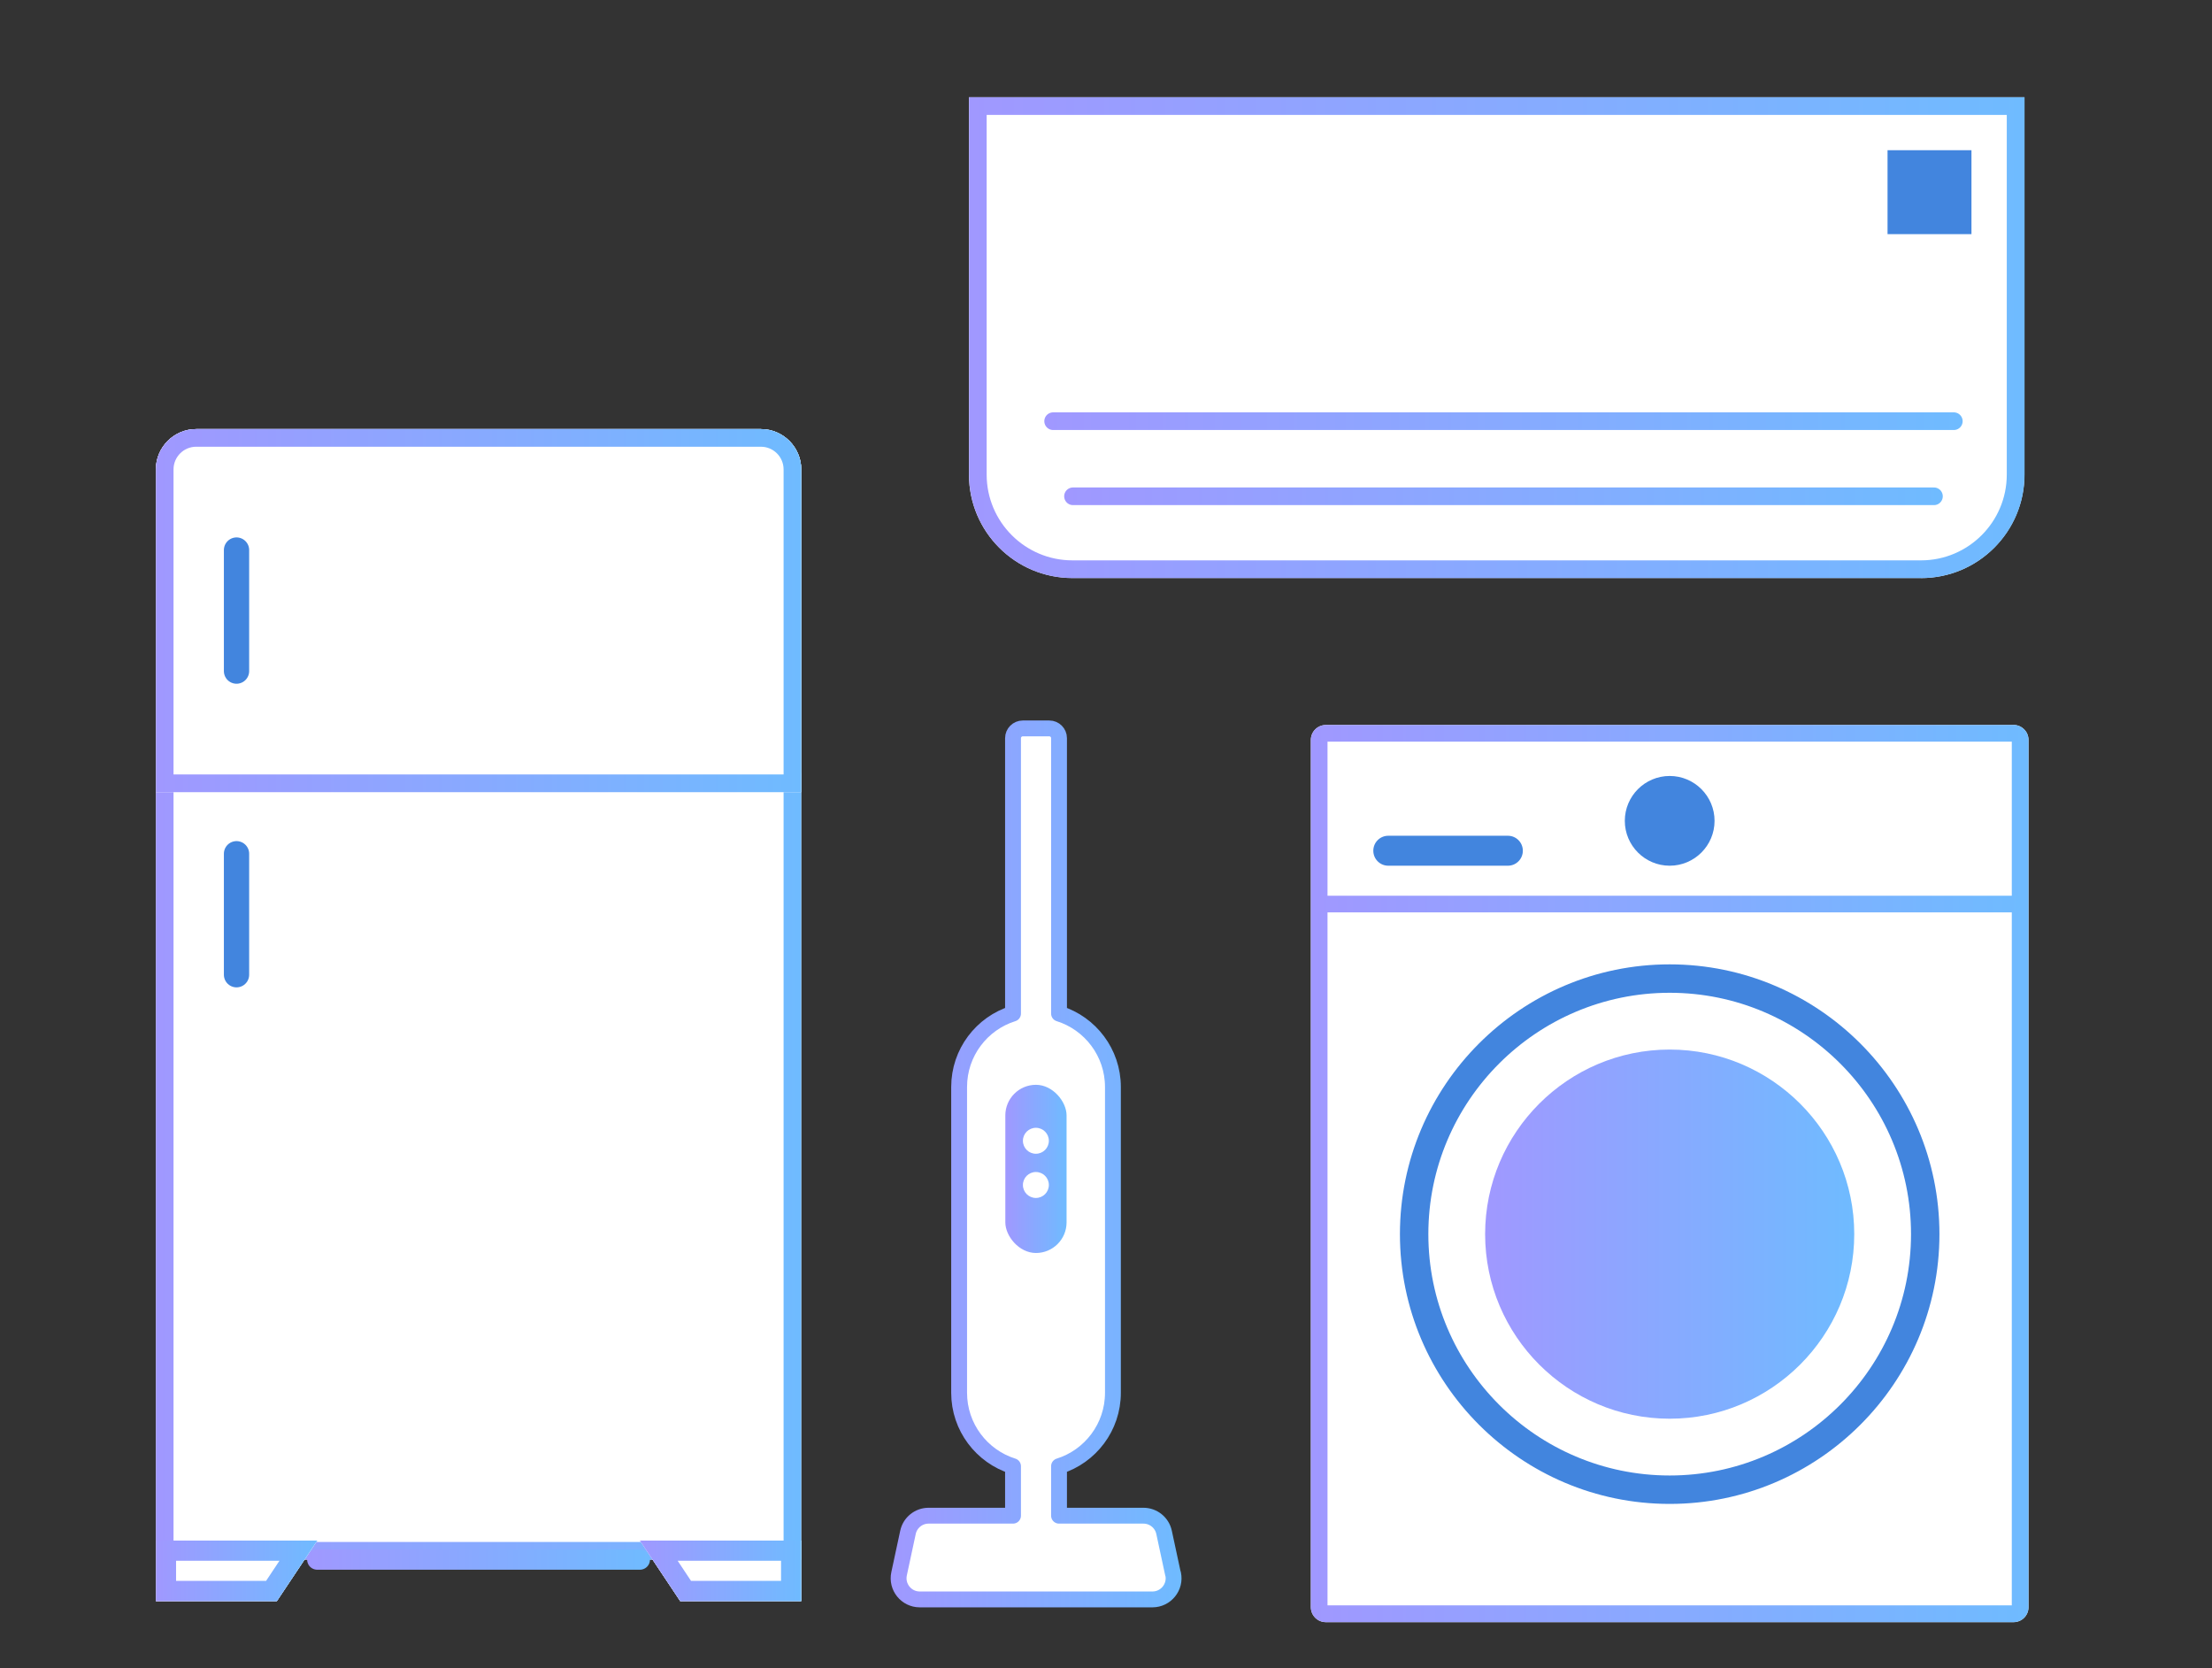
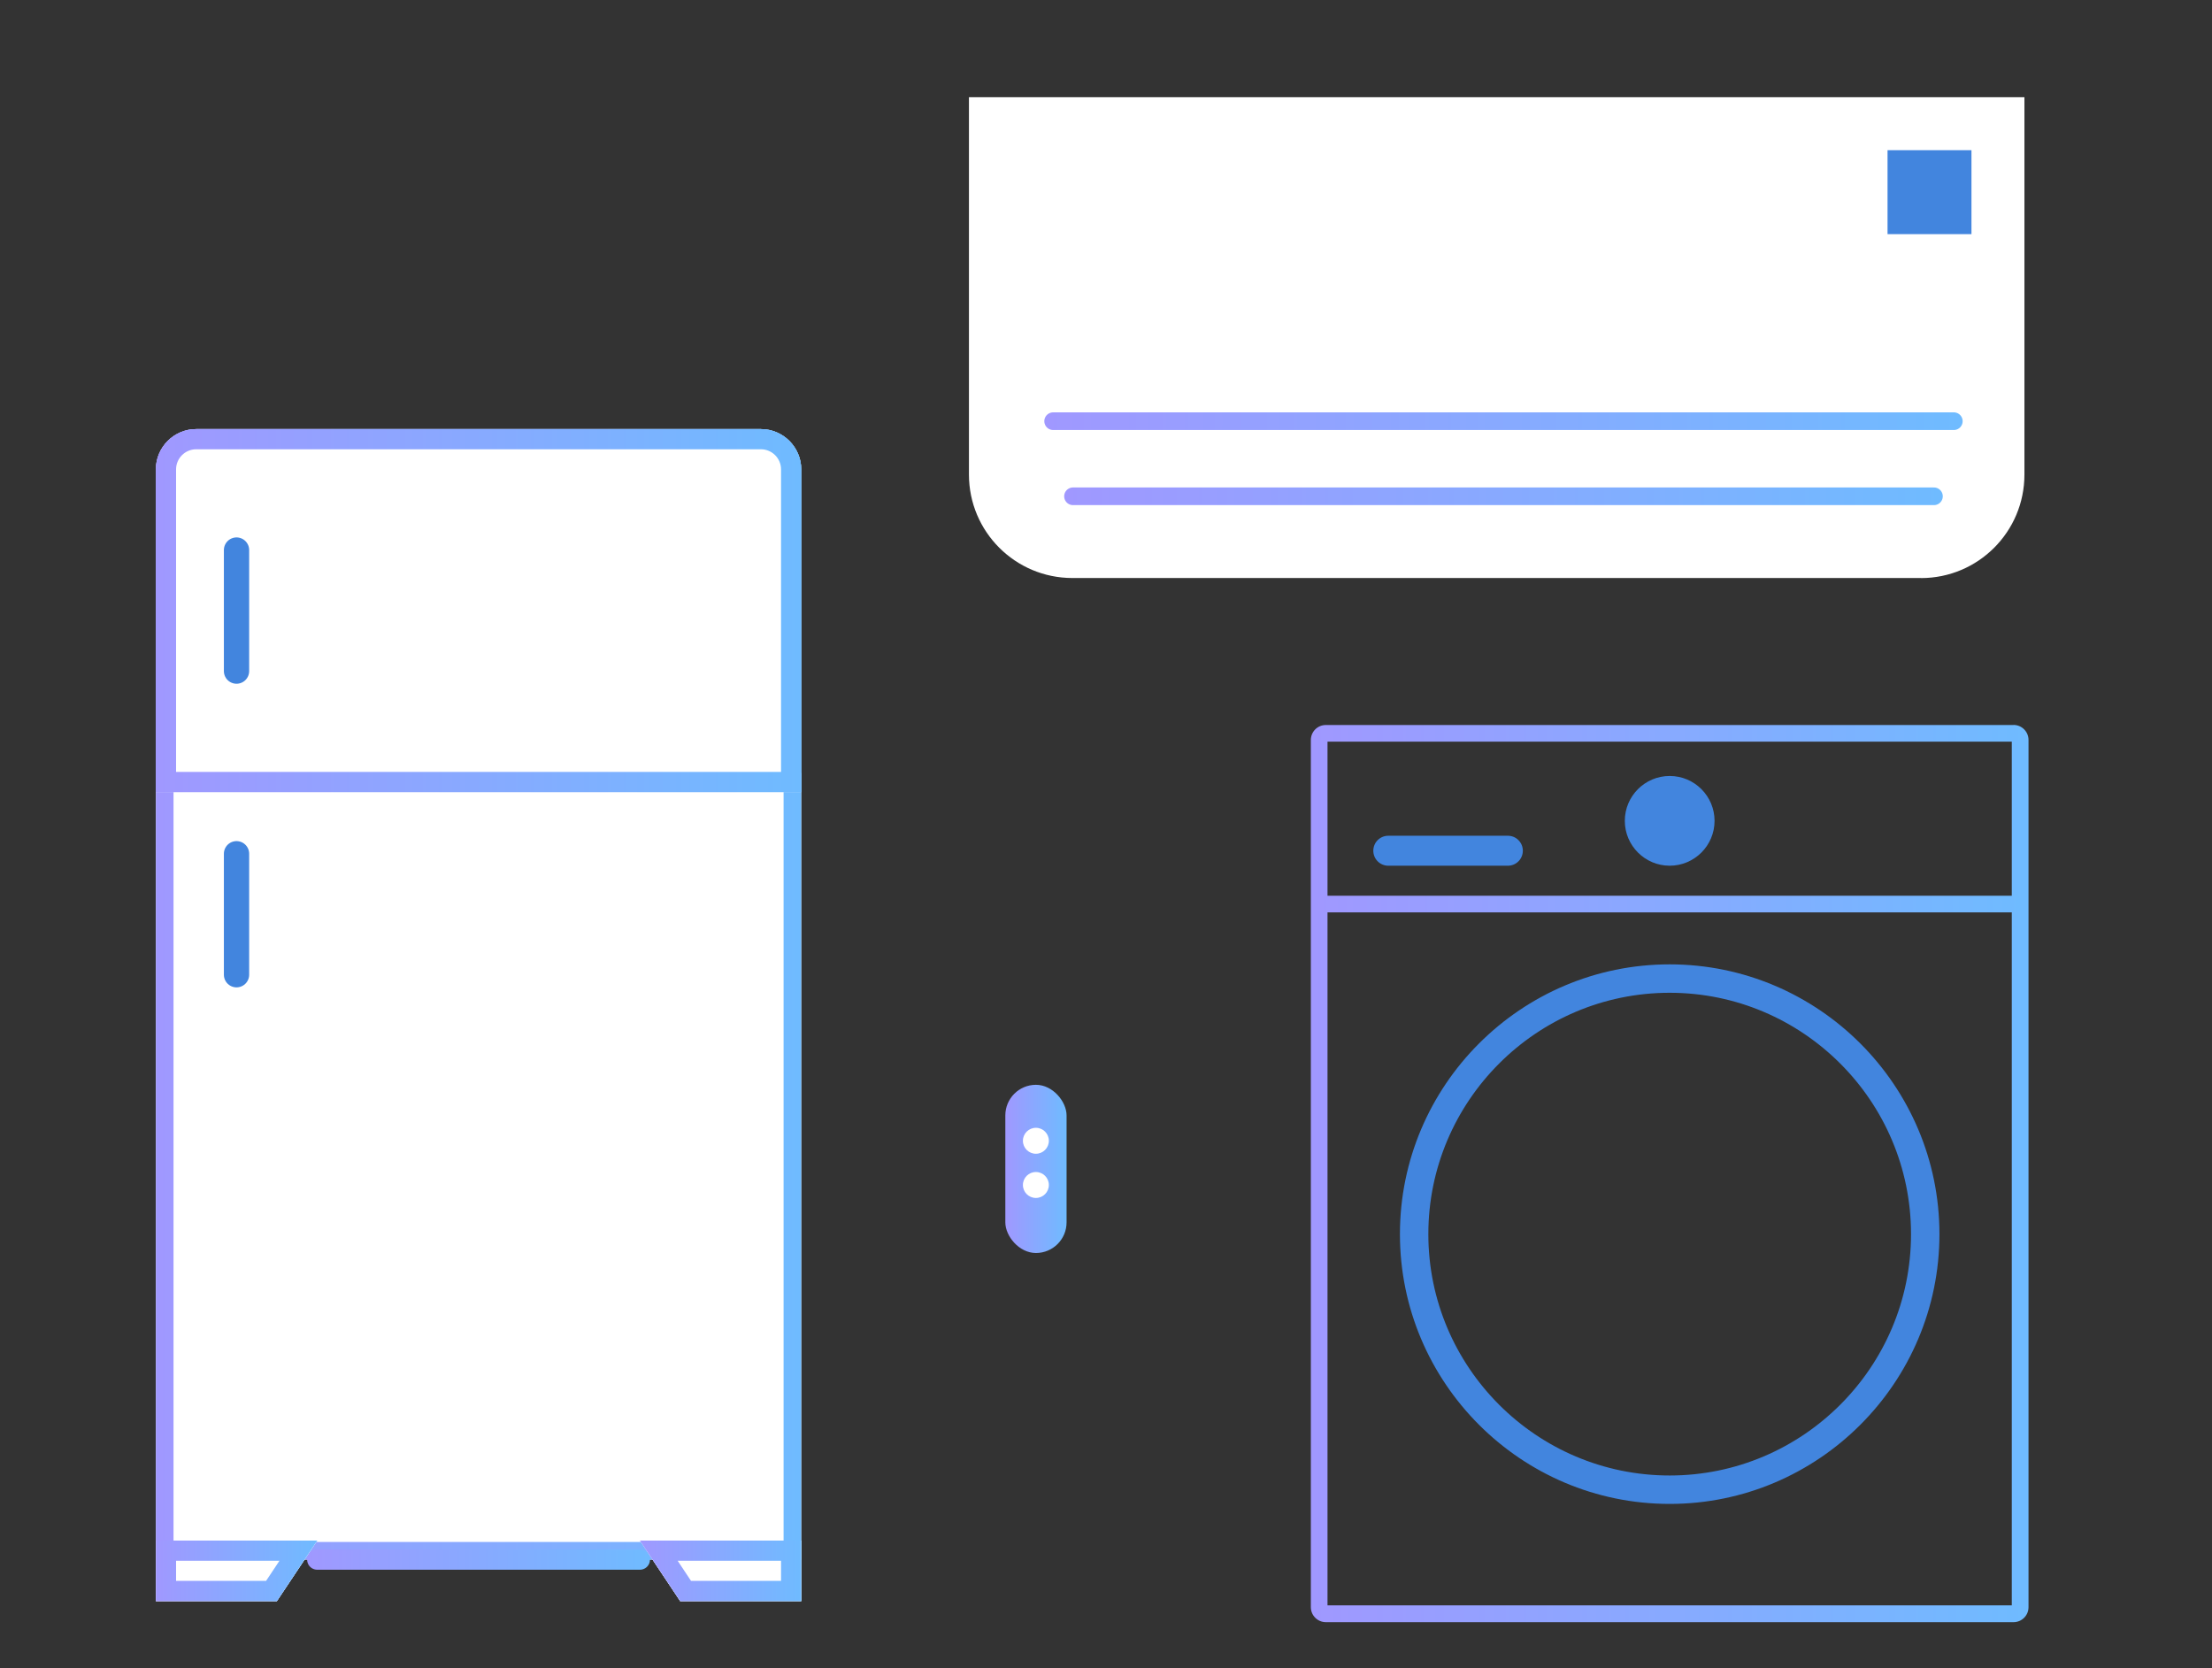
<svg xmlns="http://www.w3.org/2000/svg" xmlns:xlink="http://www.w3.org/1999/xlink" id="_レイヤー_1" data-name="レイヤー_1" viewBox="0 0 330.79 249.47">
  <rect x="0" y="0" width="330.79" height="249.47" fill="#333333" stroke="none" />
  <defs>
    <style>
      .cls-1 {
        fill: url(#_名称未設定グラデーション_471-16);
      }

      .cls-2 {
        fill: url(#_名称未設定グラデーション_471-14);
      }

      .cls-3 {
        fill: url(#_名称未設定グラデーション_471-10);
      }

      .cls-4 {
        fill: url(#_名称未設定グラデーション_471-13);
      }

      .cls-5 {
        fill: #4285de;
      }

      .cls-6 {
        stroke: url(#_名称未設定グラデーション_471-15);
        stroke-width: 2.49px;
      }

      .cls-6, .cls-7, .cls-8, .cls-9, .cls-10, .cls-11 {
        stroke-linecap: round;
      }

      .cls-6, .cls-12, .cls-8, .cls-9 {
        fill: #fff;
      }

      .cls-6, .cls-8, .cls-9, .cls-10, .cls-11 {
        stroke-linejoin: round;
      }

      .cls-13 {
        fill: url(#_名称未設定グラデーション_471-4);
      }

      .cls-14 {
        fill: url(#_名称未設定グラデーション_471-5);
      }

      .cls-15 {
        fill: url(#_名称未設定グラデーション_471-3);
      }

      .cls-16 {
        fill: url(#_名称未設定グラデーション_471-2);
      }

      .cls-17 {
        fill: url(#_名称未設定グラデーション_471-8);
      }

      .cls-18 {
        fill: url(#_名称未設定グラデーション_471-9);
      }

      .cls-19 {
        fill: url(#_名称未設定グラデーション_471-7);
      }

      .cls-7 {
        stroke: #4285de;
        stroke-miterlimit: 10;
        stroke-width: 3.78px;
      }

      .cls-7, .cls-10, .cls-11 {
        fill: none;
      }

      .cls-8 {
        stroke: url(#_名称未設定グラデーション_471);
        stroke-width: 2.37px;
      }

      .cls-9 {
        stroke: url(#_名称未設定グラデーション_471-6);
        stroke-width: 3.02px;
      }

      .cls-10 {
        stroke: url(#_名称未設定グラデーション_471-12);
      }

      .cls-10, .cls-11 {
        stroke-width: 2.64px;
      }

      .cls-11 {
        stroke: url(#_名称未設定グラデーション_471-11);
      }
    </style>
    <linearGradient id="_名称未設定グラデーション_471" data-name="名称未設定グラデーション 471" x1="133.16" y1="174.04" x2="176.66" y2="174.04" gradientUnits="userSpaceOnUse">
      <stop offset="0" stop-color="#a098ff" />
      <stop offset="1" stop-color="#6fbbff" />
    </linearGradient>
    <linearGradient id="_名称未設定グラデーション_471-2" data-name="名称未設定グラデーション 471" x1="95.69" y1="234.89" x2="119.82" y2="234.89" xlink:href="#_名称未設定グラデーション_471" />
    <linearGradient id="_名称未設定グラデーション_471-3" data-name="名称未設定グラデーション 471" x1="23.31" y1="174.4" x2="119.82" y2="174.4" xlink:href="#_名称未設定グラデーション_471" />
    <linearGradient id="_名称未設定グラデーション_471-4" data-name="名称未設定グラデーション 471" x1="23.31" y1="91.3" x2="119.82" y2="91.3" xlink:href="#_名称未設定グラデーション_471" />
    <linearGradient id="_名称未設定グラデーション_471-5" data-name="名称未設定グラデーション 471" x1="23.31" y1="234.89" x2="47.44" y2="234.89" xlink:href="#_名称未設定グラデーション_471" />
    <linearGradient id="_名称未設定グラデーション_471-6" data-name="名称未設定グラデーション 471" x1="45.93" y1="233.21" x2="97.2" y2="233.21" xlink:href="#_名称未設定グラデーション_471" />
    <linearGradient id="_名称未設定グラデーション_471-7" data-name="名称未設定グラデーション 471" x1="23.31" y1="234.89" x2="47.44" y2="234.89" xlink:href="#_名称未設定グラデーション_471" />
    <linearGradient id="_名称未設定グラデーション_471-8" data-name="名称未設定グラデーション 471" x1="95.69" y1="234.89" x2="119.82" y2="234.89" xlink:href="#_名称未設定グラデーション_471" />
    <linearGradient id="_名称未設定グラデーション_471-9" data-name="名称未設定グラデーション 471" x1="23.31" y1="91.3" x2="119.82" y2="91.3" xlink:href="#_名称未設定グラデーション_471" />
    <linearGradient id="_名称未設定グラデーション_471-10" data-name="名称未設定グラデーション 471" x1="144.9" y1="50.48" x2="302.75" y2="50.48" xlink:href="#_名称未設定グラデーション_471" />
    <linearGradient id="_名称未設定グラデーション_471-11" data-name="名称未設定グラデーション 471" x1="156.17" y1="62.98" x2="293.5" y2="62.98" xlink:href="#_名称未設定グラデーション_471" />
    <linearGradient id="_名称未設定グラデーション_471-12" data-name="名称未設定グラデーション 471" x1="159.14" y1="74.21" x2="290.53" y2="74.21" xlink:href="#_名称未設定グラデーション_471" />
    <linearGradient id="_名称未設定グラデーション_471-13" data-name="名称未設定グラデーション 471" x1="196.03" y1="175.47" x2="303.34" y2="175.47" xlink:href="#_名称未設定グラデーション_471" />
    <linearGradient id="_名称未設定グラデーション_471-14" data-name="名称未設定グラデーション 471" x1="222.09" y1="184.54" x2="277.29" y2="184.54" xlink:href="#_名称未設定グラデーション_471" />
    <linearGradient id="_名称未設定グラデーション_471-15" data-name="名称未設定グラデーション 471" x1="196.87" y1="135.18" x2="302.62" y2="135.18" xlink:href="#_名称未設定グラデーション_471" />
    <linearGradient id="_名称未設定グラデーション_471-16" data-name="名称未設定グラデーション 471" x1="150.34" y1="174.78" x2="159.49" y2="174.78" xlink:href="#_名称未設定グラデーション_471" />
  </defs>
-   <path class="cls-8" d="M175.41,235.33l-1.33-6.19c-.31-1.46-1.6-2.5-3.09-2.5h-12.62v-7.4c4.67-1.46,8.06-5.82,8.06-10.98v-45.72c0-5.15-3.39-9.52-8.06-10.98v-41.19c0-.8-.65-1.45-1.45-1.45h-3.97c-.8,0-1.46.65-1.46,1.45v41.19c-4.67,1.46-8.06,5.82-8.06,10.98v45.72c0,5.15,3.39,9.52,8.06,10.98v7.4h-12.62c-1.49,0-2.78,1.04-3.09,2.5l-1.33,6.19c-.42,1.97,1.08,3.83,3.09,3.83h34.8c2.01,0,3.52-1.86,3.09-3.83Z" />
  <g>
    <g>
      <polygon class="cls-12" points="119.82 230.36 119.82 239.41 101.72 239.41 95.69 230.36 119.82 230.36" />
      <path class="cls-16" d="M116.8,233.38v3.01h-13.46l-2-3.01h15.46M119.82,230.36h-24.13l6.03,9.05h18.1v-9.05h0Z" />
    </g>
    <g>
      <polygon class="cls-12" points="119.82 115.59 119.82 233.21 95.69 233.21 47.44 233.21 23.31 233.21 23.31 115.59 119.82 115.59" />
      <path class="cls-15" d="M117.18,118.23v112.34H25.95v-112.34h91.23M119.82,115.59H23.31v117.62h96.51v-117.62h0Z" />
    </g>
    <g>
      <path class="cls-12" d="M119.82,70.19v48.25H23.31v-48.25c0-3.32,2.71-6.03,6.03-6.03h84.45c3.32,0,6.03,2.71,6.03,6.03Z" />
      <path class="cls-13" d="M113.79,67.18c1.66,0,3.01,1.35,3.01,3.01v45.23H26.33v-45.23c0-1.66,1.35-3.01,3.01-3.01h84.45M113.79,64.16H29.34c-3.32,0-6.03,2.71-6.03,6.03v48.25h96.51v-48.25c0-3.32-2.71-6.03-6.03-6.03h0Z" />
    </g>
    <g>
      <polygon class="cls-12" points="47.44 230.36 41.4 239.41 23.31 239.41 23.31 230.36 47.44 230.36" />
      <path class="cls-14" d="M41.79,233.38l-2,3.01h-13.46v-3.01h15.46M47.44,230.36h-24.13v9.05h18.1l6.03-9.05h0Z" />
    </g>
    <line class="cls-9" x1="95.69" y1="233.21" x2="47.44" y2="233.21" />
    <g>
      <polygon class="cls-12" points="47.44 230.36 41.4 239.41 23.31 239.41 23.31 230.36 47.44 230.36" />
      <path class="cls-19" d="M41.79,233.38l-2,3.01h-13.46v-3.01h15.46M47.44,230.36h-24.13v9.05h18.1l6.03-9.05h0Z" />
    </g>
    <g>
      <polygon class="cls-12" points="119.82 230.36 119.82 239.41 101.72 239.41 95.69 230.36 119.82 230.36" />
      <path class="cls-17" d="M116.8,233.38v3.01h-13.46l-2-3.01h15.46M119.82,230.36h-24.13l6.03,9.05h18.1v-9.05h0Z" />
    </g>
    <g>
-       <path class="cls-12" d="M119.82,118.44H23.31v-48.25c0-3.32,2.71-6.03,6.03-6.03h84.45c3.32,0,6.03,2.71,6.03,6.03v48.25Z" />
      <path class="cls-18" d="M113.79,66.8c1.87,0,3.39,1.52,3.39,3.39v45.61H25.95v-45.61c0-1.87,1.52-3.39,3.39-3.39h84.45M113.79,64.16H29.34c-3.32,0-6.03,2.71-6.03,6.03v48.25h96.51v-48.25c0-3.32-2.71-6.03-6.03-6.03h0Z" />
    </g>
    <line class="cls-7" x1="35.37" y1="82.25" x2="35.37" y2="100.35" />
    <line class="cls-7" x1="35.37" y1="127.66" x2="35.37" y2="145.75" />
  </g>
  <g>
    <g>
      <path class="cls-12" d="M287.28,86.43h-126.91c-8.54,0-15.47-6.92-15.47-15.47V14.54h157.84v56.43c0,8.54-6.92,15.47-15.47,15.47Z" />
-       <path class="cls-3" d="M300.1,17.18v53.79c0,7.07-5.75,12.82-12.82,12.82h-126.91c-7.07,0-12.82-5.75-12.82-12.82V17.18h152.56M302.75,14.54h-157.84v56.43c0,8.54,6.92,15.47,15.47,15.47h126.91c8.54,0,15.47-6.92,15.47-15.47V14.54h0Z" />
    </g>
    <rect class="cls-5" x="282.27" y="22.46" width="12.55" height="12.55" />
    <line class="cls-11" x1="157.49" y1="62.98" x2="292.18" y2="62.98" />
    <line class="cls-10" x1="160.46" y1="74.21" x2="289.21" y2="74.21" />
  </g>
  <g>
    <g>
-       <path class="cls-12" d="M301.11,108.41h-102.84c-1.24,0-2.24,1-2.24,2.24v129.67c0,1.23,1,2.24,2.24,2.24h102.84c1.24,0,2.24-1,2.24-2.24V110.64c0-1.23-1-2.24-2.24-2.24Z" />
      <path class="cls-4" d="M300.85,110.9v129.15h-102.33V110.9h102.33M301.11,108.41h-102.84c-1.24,0-2.24,1-2.24,2.24v129.67c0,1.23,1,2.24,2.24,2.24h102.84c1.24,0,2.24-1,2.24-2.24V110.64c0-1.23-1-2.24-2.24-2.24h0Z" />
    </g>
    <path class="cls-5" d="M249.69,224.88c-22.24,0-40.34-18.1-40.34-40.34s18.1-40.34,40.34-40.34,40.34,18.1,40.34,40.34-18.1,40.34-40.34,40.34ZM249.69,148.45c-19.9,0-36.09,16.19-36.09,36.09s16.19,36.09,36.09,36.09,36.09-16.19,36.09-36.09-16.19-36.09-36.09-36.09Z" />
-     <path class="cls-2" d="M249.69,212.14c-15.22,0-27.6-12.38-27.6-27.6s12.38-27.6,27.6-27.6,27.6,12.38,27.6,27.6-12.38,27.6-27.6,27.6Z" />
    <path class="cls-5" d="M249.69,129.45c-3.7,0-6.71-3.01-6.71-6.71s3.01-6.71,6.71-6.71,6.71,3.01,6.71,6.71-3.01,6.71-6.71,6.71Z" />
    <path class="cls-5" d="M225.49,129.45h-17.88c-1.24,0-2.24-1-2.24-2.24s1-2.24,2.24-2.24h17.88c1.24,0,2.24,1,2.24,2.24s-1,2.24-2.24,2.24Z" />
    <line class="cls-6" x1="198.12" y1="135.18" x2="301.37" y2="135.18" />
  </g>
  <rect class="cls-1" x="150.34" y="162.21" width="9.16" height="25.15" rx="4.58" ry="4.58" />
  <g>
    <circle class="cls-12" cx="154.91" cy="170.58" r="1.94" />
    <circle class="cls-12" cx="154.91" cy="177.19" r="1.94" />
  </g>
</svg>